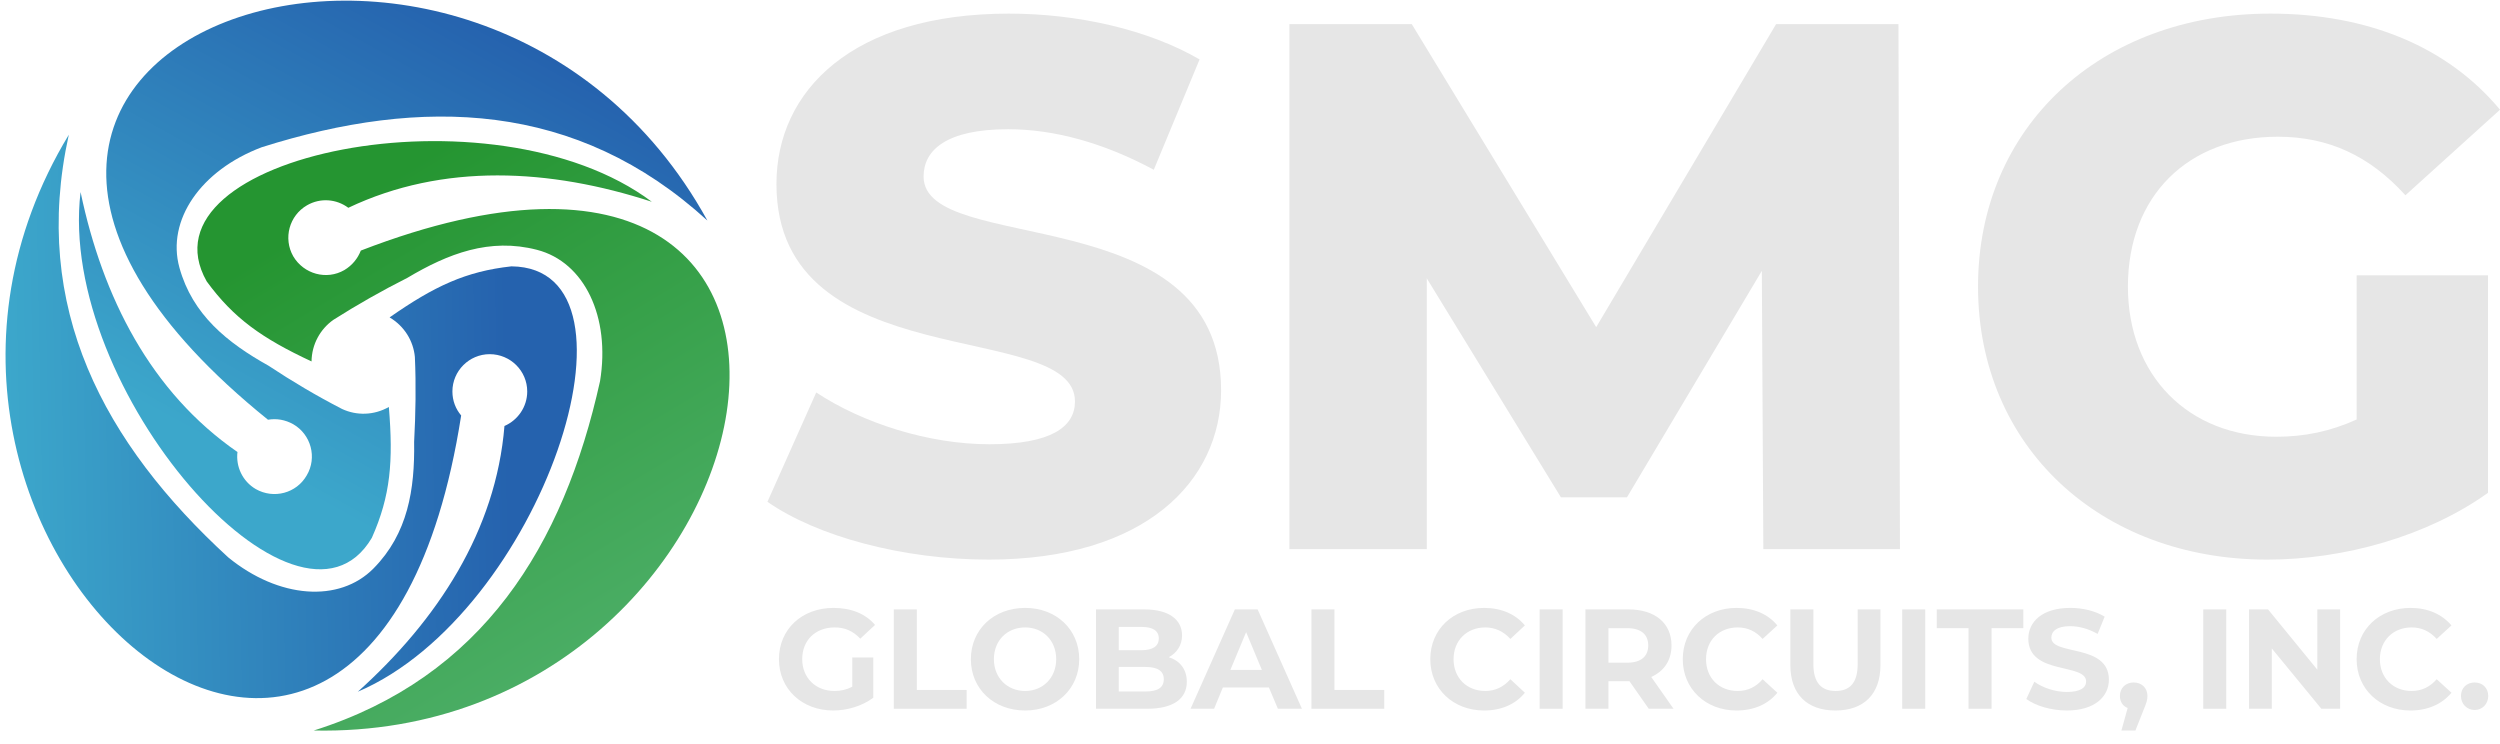
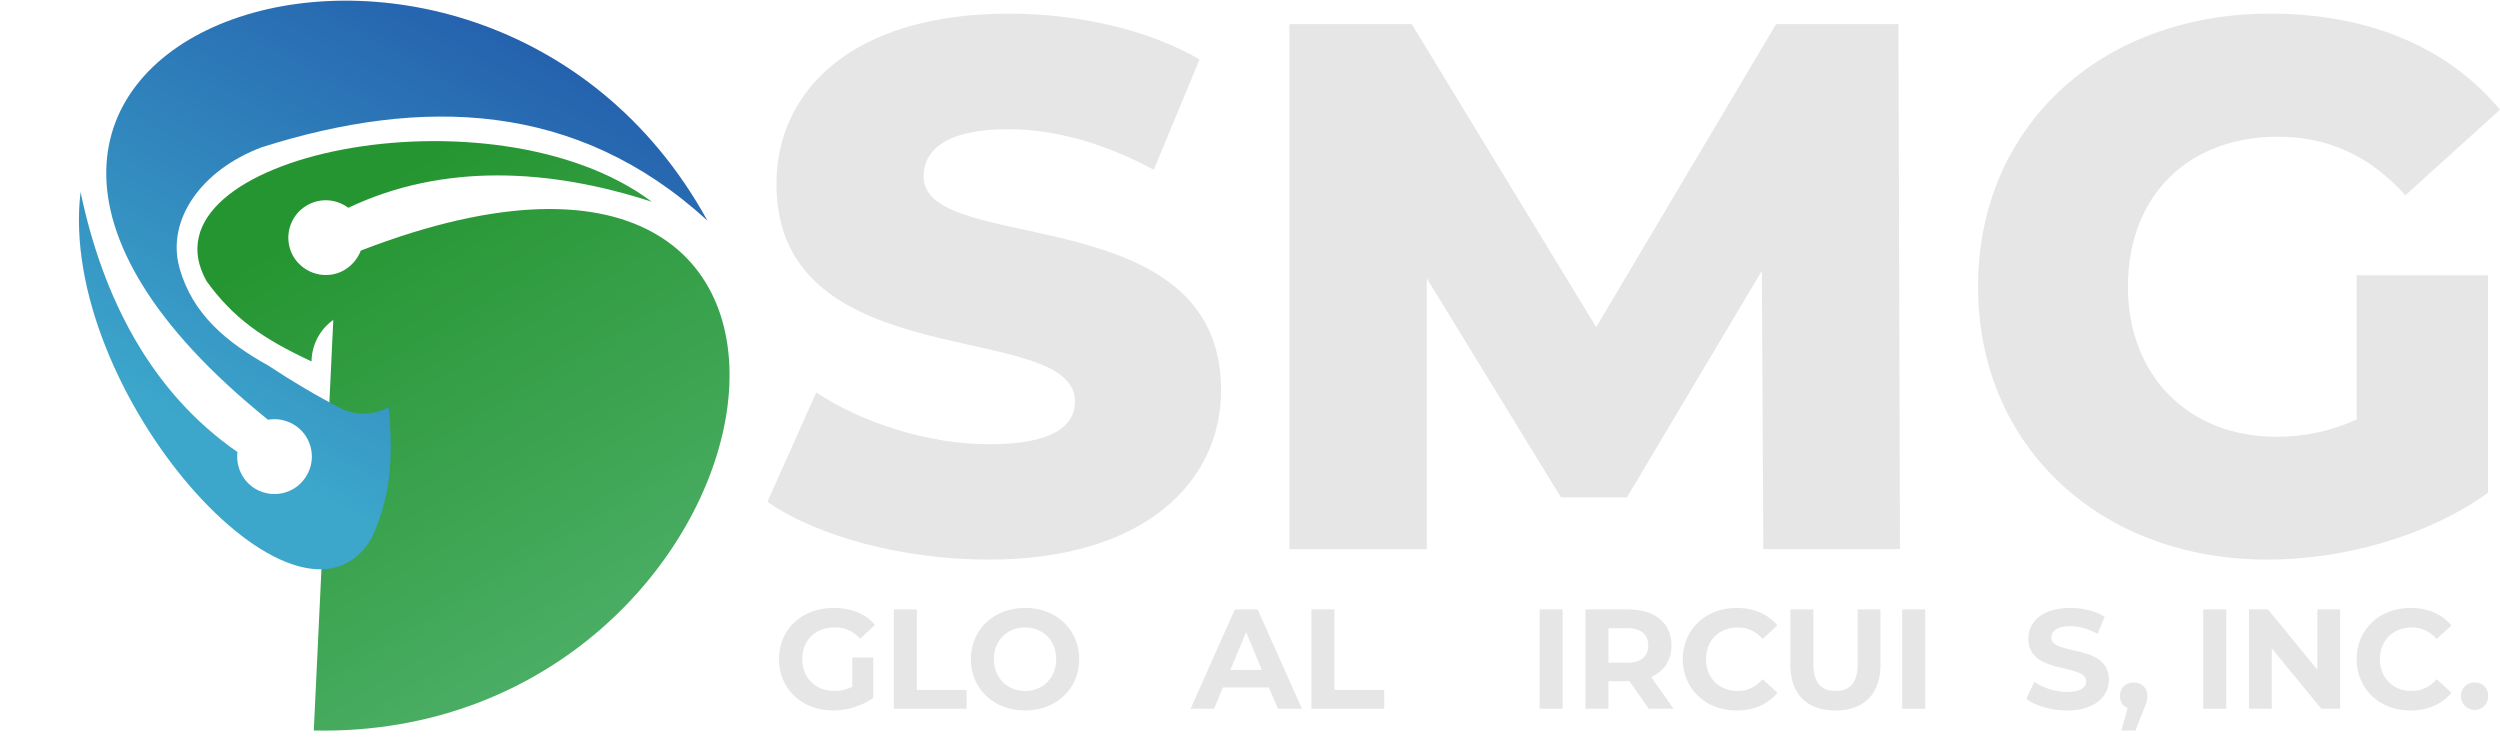
<svg xmlns="http://www.w3.org/2000/svg" xml:space="preserve" width="178px" height="53px" style="shape-rendering:geometricPrecision; text-rendering:geometricPrecision; image-rendering:optimizeQuality; fill-rule:evenodd; clip-rule:evenodd" viewBox="0 0 99.91 29.7">
  <defs>
    <style type="text/css">       .fil0 {fill:none}    .fil4 {fill:#E6E6E6;fill-rule:nonzero}    .fil2 {fill:url(#id0)}    .fil3 {fill:url(#id1)}    .fil1 {fill:url(#id2)}     </style>
    <linearGradient id="id0" gradientUnits="userSpaceOnUse" x1="20.38" y1="1.41" x2="10.72" y2="18.92">
      <stop offset="0" style="stop-opacity:1; stop-color:#2562AE" />
      <stop offset="1" style="stop-opacity:1; stop-color:#3CA7CB" />
    </linearGradient>
    <linearGradient id="id1" gradientUnits="userSpaceOnUse" x1="0.31" y1="15.88" x2="20.3" y2="15.49">
      <stop offset="0" style="stop-opacity:1; stop-color:#3CA7CB" />
      <stop offset="1" style="stop-opacity:1; stop-color:#2562AE" />
    </linearGradient>
    <linearGradient id="id2" gradientUnits="userSpaceOnUse" x1="22.87" y1="26.02" x2="12.54" y2="8.91">
      <stop offset="0" style="stop-opacity:1; stop-color:#4AAD64" />
      <stop offset="1" style="stop-opacity:1; stop-color:#259531" />
    </linearGradient>
  </defs>
  <g id="Layer_x0020_1">
    <rect class="fil0" width="99.73" height="29.7" />
    <g id="_105553176847264">
-       <path class="fil1" d="M12.54 29.17c19,0.39 24.37,-27.87 1.88,-19.18 -0.12,0.31 -0.34,0.59 -0.66,0.78 -0.71,0.41 -1.62,0.16 -2.04,-0.55 -0.41,-0.72 -0.16,-1.63 0.55,-2.04 0.54,-0.31 1.18,-0.25 1.65,0.1 3.79,-1.8 8.05,-1.57 12.13,-0.24 -6.37,-4.77 -20.64,-1.86 -17.79,3.18 1.08,1.48 2.22,2.28 4.19,3.2 0.01,-0.69 0.35,-1.29 0.87,-1.66l0 0c0.96,-0.61 1.95,-1.17 2.96,-1.68 1.63,-0.97 3.29,-1.61 5.18,-1.12 1.9,0.49 2.94,2.68 2.52,5.25 -1.46,6.57 -4.69,11.83 -11.44,13.96z" />
+       <path class="fil1" d="M12.54 29.17c19,0.39 24.37,-27.87 1.88,-19.18 -0.12,0.31 -0.34,0.59 -0.66,0.78 -0.71,0.41 -1.62,0.16 -2.04,-0.55 -0.41,-0.72 -0.16,-1.63 0.55,-2.04 0.54,-0.31 1.18,-0.25 1.65,0.1 3.79,-1.8 8.05,-1.57 12.13,-0.24 -6.37,-4.77 -20.64,-1.86 -17.79,3.18 1.08,1.48 2.22,2.28 4.19,3.2 0.01,-0.69 0.35,-1.29 0.87,-1.66l0 0z" />
      <path class="fil2" d="M28.27 8.79c-9.16,-16.65 -36.33,-7.17 -17.56,7.96 0.34,-0.06 0.69,0 1.01,0.18 0.71,0.41 0.96,1.33 0.54,2.04 -0.41,0.72 -1.32,0.96 -2.04,0.55 -0.53,-0.31 -0.8,-0.9 -0.73,-1.48 -3.46,-2.39 -5.39,-6.18 -6.27,-10.39 -0.95,7.91 8.7,18.8 11.64,13.82 0.75,-1.68 0.86,-3.06 0.68,-5.23 -0.6,0.34 -1.29,0.35 -1.87,0.08l0 0c-1.01,-0.52 -1.99,-1.1 -2.94,-1.73 -1.65,-0.92 -3.04,-2.04 -3.56,-3.92 -0.52,-1.89 0.85,-3.89 3.29,-4.81 6.42,-2.03 12.58,-1.85 17.81,2.93z" />
-       <path class="fil3" d="M2.75 5.36c-9.84,16.26 11.96,35.04 15.68,11.22 -0.22,-0.26 -0.35,-0.59 -0.35,-0.96 0,-0.82 0.67,-1.49 1.49,-1.49 0.83,0 1.5,0.67 1.5,1.49 0,0.62 -0.38,1.15 -0.91,1.38 -0.34,4.18 -2.67,7.75 -5.86,10.62 7.32,-3.13 11.92,-16.94 6.14,-17 -1.82,0.2 -3.08,0.79 -4.87,2.04 0.59,0.35 0.95,0.94 1.01,1.58l0 0c0.05,1.13 0.03,2.27 -0.03,3.4 0.03,1.9 -0.25,3.66 -1.62,5.05 -1.37,1.39 -3.79,1.21 -5.81,-0.44 -4.96,-4.55 -7.9,-9.98 -6.37,-16.89z" />
    </g>
    <g id="_105553176914464">
      <path class="fil4" d="M39.51 22.34c6.24,0 9.29,-3.12 9.29,-6.77 0,-7.73 -11.89,-5.34 -11.89,-8.54 0,-1.05 0.9,-1.89 3.38,-1.89 1.83,0 3.81,0.54 5.82,1.62l1.83 -4.41c-2.07,-1.2 -4.89,-1.83 -7.62,-1.83 -6.23,0 -9.29,3.06 -9.29,6.81 0,7.79 11.93,5.36 11.93,8.69 0,1.02 -0.96,1.71 -3.42,1.71 -2.42,0 -5.06,-0.84 -6.92,-2.07l-1.95 4.37c1.98,1.38 5.4,2.31 8.84,2.31z" />
      <polygon id="_1" class="fil4" points="75.93,21.92 75.87,0.94 70.98,0.94 63.79,13.05 56.42,0.94 51.53,0.94 51.53,21.92 57.02,21.92 57.02,11.1 62.38,19.85 65.02,19.85 70.41,10.8 70.47,21.92 " />
      <path id="_2" class="fil4" d="M94.18 16.74c-1.05,0.48 -2.1,0.69 -3.21,0.69 -3.53,0 -5.93,-2.46 -5.93,-6 0,-3.62 2.4,-5.99 5.99,-5.99 2.01,0 3.66,0.75 5.1,2.34l3.78 -3.42c-2.07,-2.49 -5.25,-3.84 -9.18,-3.84 -6.8,0 -11.68,4.53 -11.68,10.91 0,6.39 4.88,10.91 11.56,10.91 3.06,0 6.39,-0.93 8.82,-2.67l0 -8.69 -5.25 0 0 5.76z" />
      <path class="fil4" d="M34.06 27.42c-0.23,0.12 -0.46,0.17 -0.71,0.17 -0.76,0 -1.29,-0.53 -1.29,-1.27 0,-0.76 0.53,-1.27 1.3,-1.27 0.4,0 0.73,0.14 1.02,0.45l0.59 -0.55c-0.38,-0.45 -0.96,-0.68 -1.66,-0.68 -1.26,0 -2.18,0.85 -2.18,2.05 0,1.19 0.92,2.05 2.17,2.05 0.56,0 1.16,-0.18 1.6,-0.51l0 -1.61 -0.84 0 0 1.17z" />
      <polygon id="_1_0" class="fil4" points="35.72,28.3 38.63,28.3 38.63,27.55 36.64,27.55 36.64,24.33 35.72,24.33 " />
      <path id="_2_1" class="fil4" d="M40.97 28.37c1.24,0 2.16,-0.87 2.16,-2.05 0,-1.19 -0.92,-2.05 -2.16,-2.05 -1.26,0 -2.17,0.87 -2.17,2.05 0,1.18 0.91,2.05 2.17,2.05zm0 -0.78c-0.71,0 -1.25,-0.52 -1.25,-1.27 0,-0.76 0.54,-1.27 1.25,-1.27 0.7,0 1.24,0.51 1.24,1.27 0,0.75 -0.54,1.27 -1.24,1.27z" />
-       <path id="_3" class="fil4" d="M46.71 26.24c0.32,-0.17 0.53,-0.48 0.53,-0.87 0,-0.62 -0.51,-1.04 -1.51,-1.04l-1.93 0 0 3.97 2.05 0c1.04,0 1.58,-0.4 1.58,-1.08 0,-0.5 -0.28,-0.84 -0.72,-0.98zm-1.09 -1.21c0.45,0 0.69,0.15 0.69,0.46 0,0.31 -0.24,0.47 -0.69,0.47l-0.91 0 0 -0.93 0.91 0zm0.16 2.58l-1.07 0 0 -0.98 1.07 0c0.48,0 0.73,0.16 0.73,0.49 0,0.34 -0.25,0.49 -0.73,0.49z" />
      <path id="_4" class="fil4" d="M51.07 28.3l0.96 0 -1.77 -3.97 -0.91 0 -1.77 3.97 0.94 0 0.35 -0.85 1.84 0 0.36 0.85zm-1.9 -1.55l0.63 -1.51 0.63 1.51 -1.26 0z" />
      <polygon id="_5" class="fil4" points="52.41,28.3 55.32,28.3 55.32,27.55 53.33,27.55 53.33,24.33 52.41,24.33 " />
-       <path id="_6" class="fil4" d="M59.31 28.37c0.69,0 1.26,-0.25 1.63,-0.71l-0.58 -0.54c-0.27,0.31 -0.61,0.47 -1,0.47 -0.74,0 -1.27,-0.52 -1.27,-1.27 0,-0.75 0.53,-1.27 1.27,-1.27 0.39,0 0.73,0.16 1,0.46l0.58 -0.54c-0.37,-0.45 -0.94,-0.7 -1.63,-0.7 -1.23,0 -2.15,0.85 -2.15,2.05 0,1.19 0.92,2.05 2.15,2.05z" />
      <polygon id="_7" class="fil4" points="61.53,28.3 62.45,28.3 62.45,24.33 61.53,24.33 " />
      <path id="_8" class="fil4" d="M66.88 28.3l-0.89 -1.27c0.51,-0.23 0.81,-0.66 0.81,-1.26 0,-0.89 -0.66,-1.44 -1.72,-1.44l-1.72 0 0 3.97 0.92 0 0 -1.1 0.8 0 0.04 0 0.77 1.1 0.99 0zm-1.01 -2.53c0,0.43 -0.28,0.69 -0.84,0.69l-0.75 0 0 -1.38 0.75 0c0.56,0 0.84,0.26 0.84,0.69z" />
      <path id="_9" class="fil4" d="M69.4 28.37c0.69,0 1.26,-0.25 1.63,-0.71l-0.59 -0.54c-0.26,0.31 -0.6,0.47 -0.99,0.47 -0.75,0 -1.27,-0.52 -1.27,-1.27 0,-0.75 0.52,-1.27 1.27,-1.27 0.39,0 0.73,0.16 0.99,0.46l0.59 -0.54c-0.37,-0.45 -0.94,-0.7 -1.63,-0.7 -1.23,0 -2.15,0.85 -2.15,2.05 0,1.19 0.92,2.05 2.15,2.05z" />
      <path id="_10" class="fil4" d="M73.35 28.37c1.13,0 1.8,-0.65 1.8,-1.81l0 -2.23 -0.91 0 0 2.19c0,0.75 -0.32,1.07 -0.88,1.07 -0.56,0 -0.89,-0.32 -0.89,-1.07l0 -2.19 -0.92 0 0 2.23c0,1.16 0.67,1.81 1.8,1.81z" />
      <polygon id="_11" class="fil4" points="76.02,28.3 76.94,28.3 76.94,24.33 76.02,24.33 " />
-       <polygon id="_12" class="fil4" points="78.67,28.3 79.59,28.3 79.59,25.08 80.86,25.08 80.86,24.33 77.4,24.33 77.4,25.08 78.67,25.08 " />
      <path id="_13" class="fil4" d="M82.6 28.37c1.13,0 1.68,-0.57 1.68,-1.23 0,-1.46 -2.3,-0.95 -2.3,-1.68 0,-0.25 0.21,-0.46 0.75,-0.46 0.35,0 0.73,0.1 1.1,0.31l0.28 -0.69c-0.37,-0.23 -0.88,-0.35 -1.37,-0.35 -1.13,0 -1.68,0.56 -1.68,1.23 0,1.47 2.31,0.96 2.31,1.71 0,0.24 -0.22,0.42 -0.77,0.42 -0.47,0 -0.97,-0.17 -1.3,-0.41l-0.32 0.69c0.36,0.27 0.99,0.46 1.62,0.46z" />
      <path id="_14" class="fil4" d="M85.27 27.25c-0.31,0 -0.55,0.21 -0.55,0.54 0,0.23 0.12,0.41 0.31,0.48l-0.25 0.9 0.56 0 0.32 -0.81c0.13,-0.31 0.16,-0.42 0.16,-0.57 0,-0.32 -0.23,-0.54 -0.55,-0.54z" />
      <polygon id="_15" class="fil4" points="88.05,28.3 88.97,28.3 88.97,24.33 88.05,24.33 " />
      <polygon id="_16" class="fil4" points="92.61,24.33 92.61,26.74 90.64,24.33 89.88,24.33 89.88,28.3 90.79,28.3 90.79,25.89 92.77,28.3 93.52,28.3 93.52,24.33 " />
      <path id="_17" class="fil4" d="M96.33 28.37c0.69,0 1.26,-0.25 1.64,-0.71l-0.59 -0.54c-0.27,0.31 -0.6,0.47 -1,0.47 -0.74,0 -1.27,-0.52 -1.27,-1.27 0,-0.75 0.53,-1.27 1.27,-1.27 0.4,0 0.73,0.16 1,0.46l0.59 -0.54c-0.38,-0.45 -0.95,-0.7 -1.63,-0.7 -1.24,0 -2.16,0.85 -2.16,2.05 0,1.19 0.92,2.05 2.15,2.05z" />
      <path id="_18" class="fil4" d="M98.9 28.35c0.3,0 0.54,-0.24 0.54,-0.56 0,-0.33 -0.24,-0.54 -0.54,-0.54 -0.31,0 -0.55,0.21 -0.55,0.54 0,0.32 0.24,0.56 0.55,0.56z" />
    </g>
  </g>
</svg>